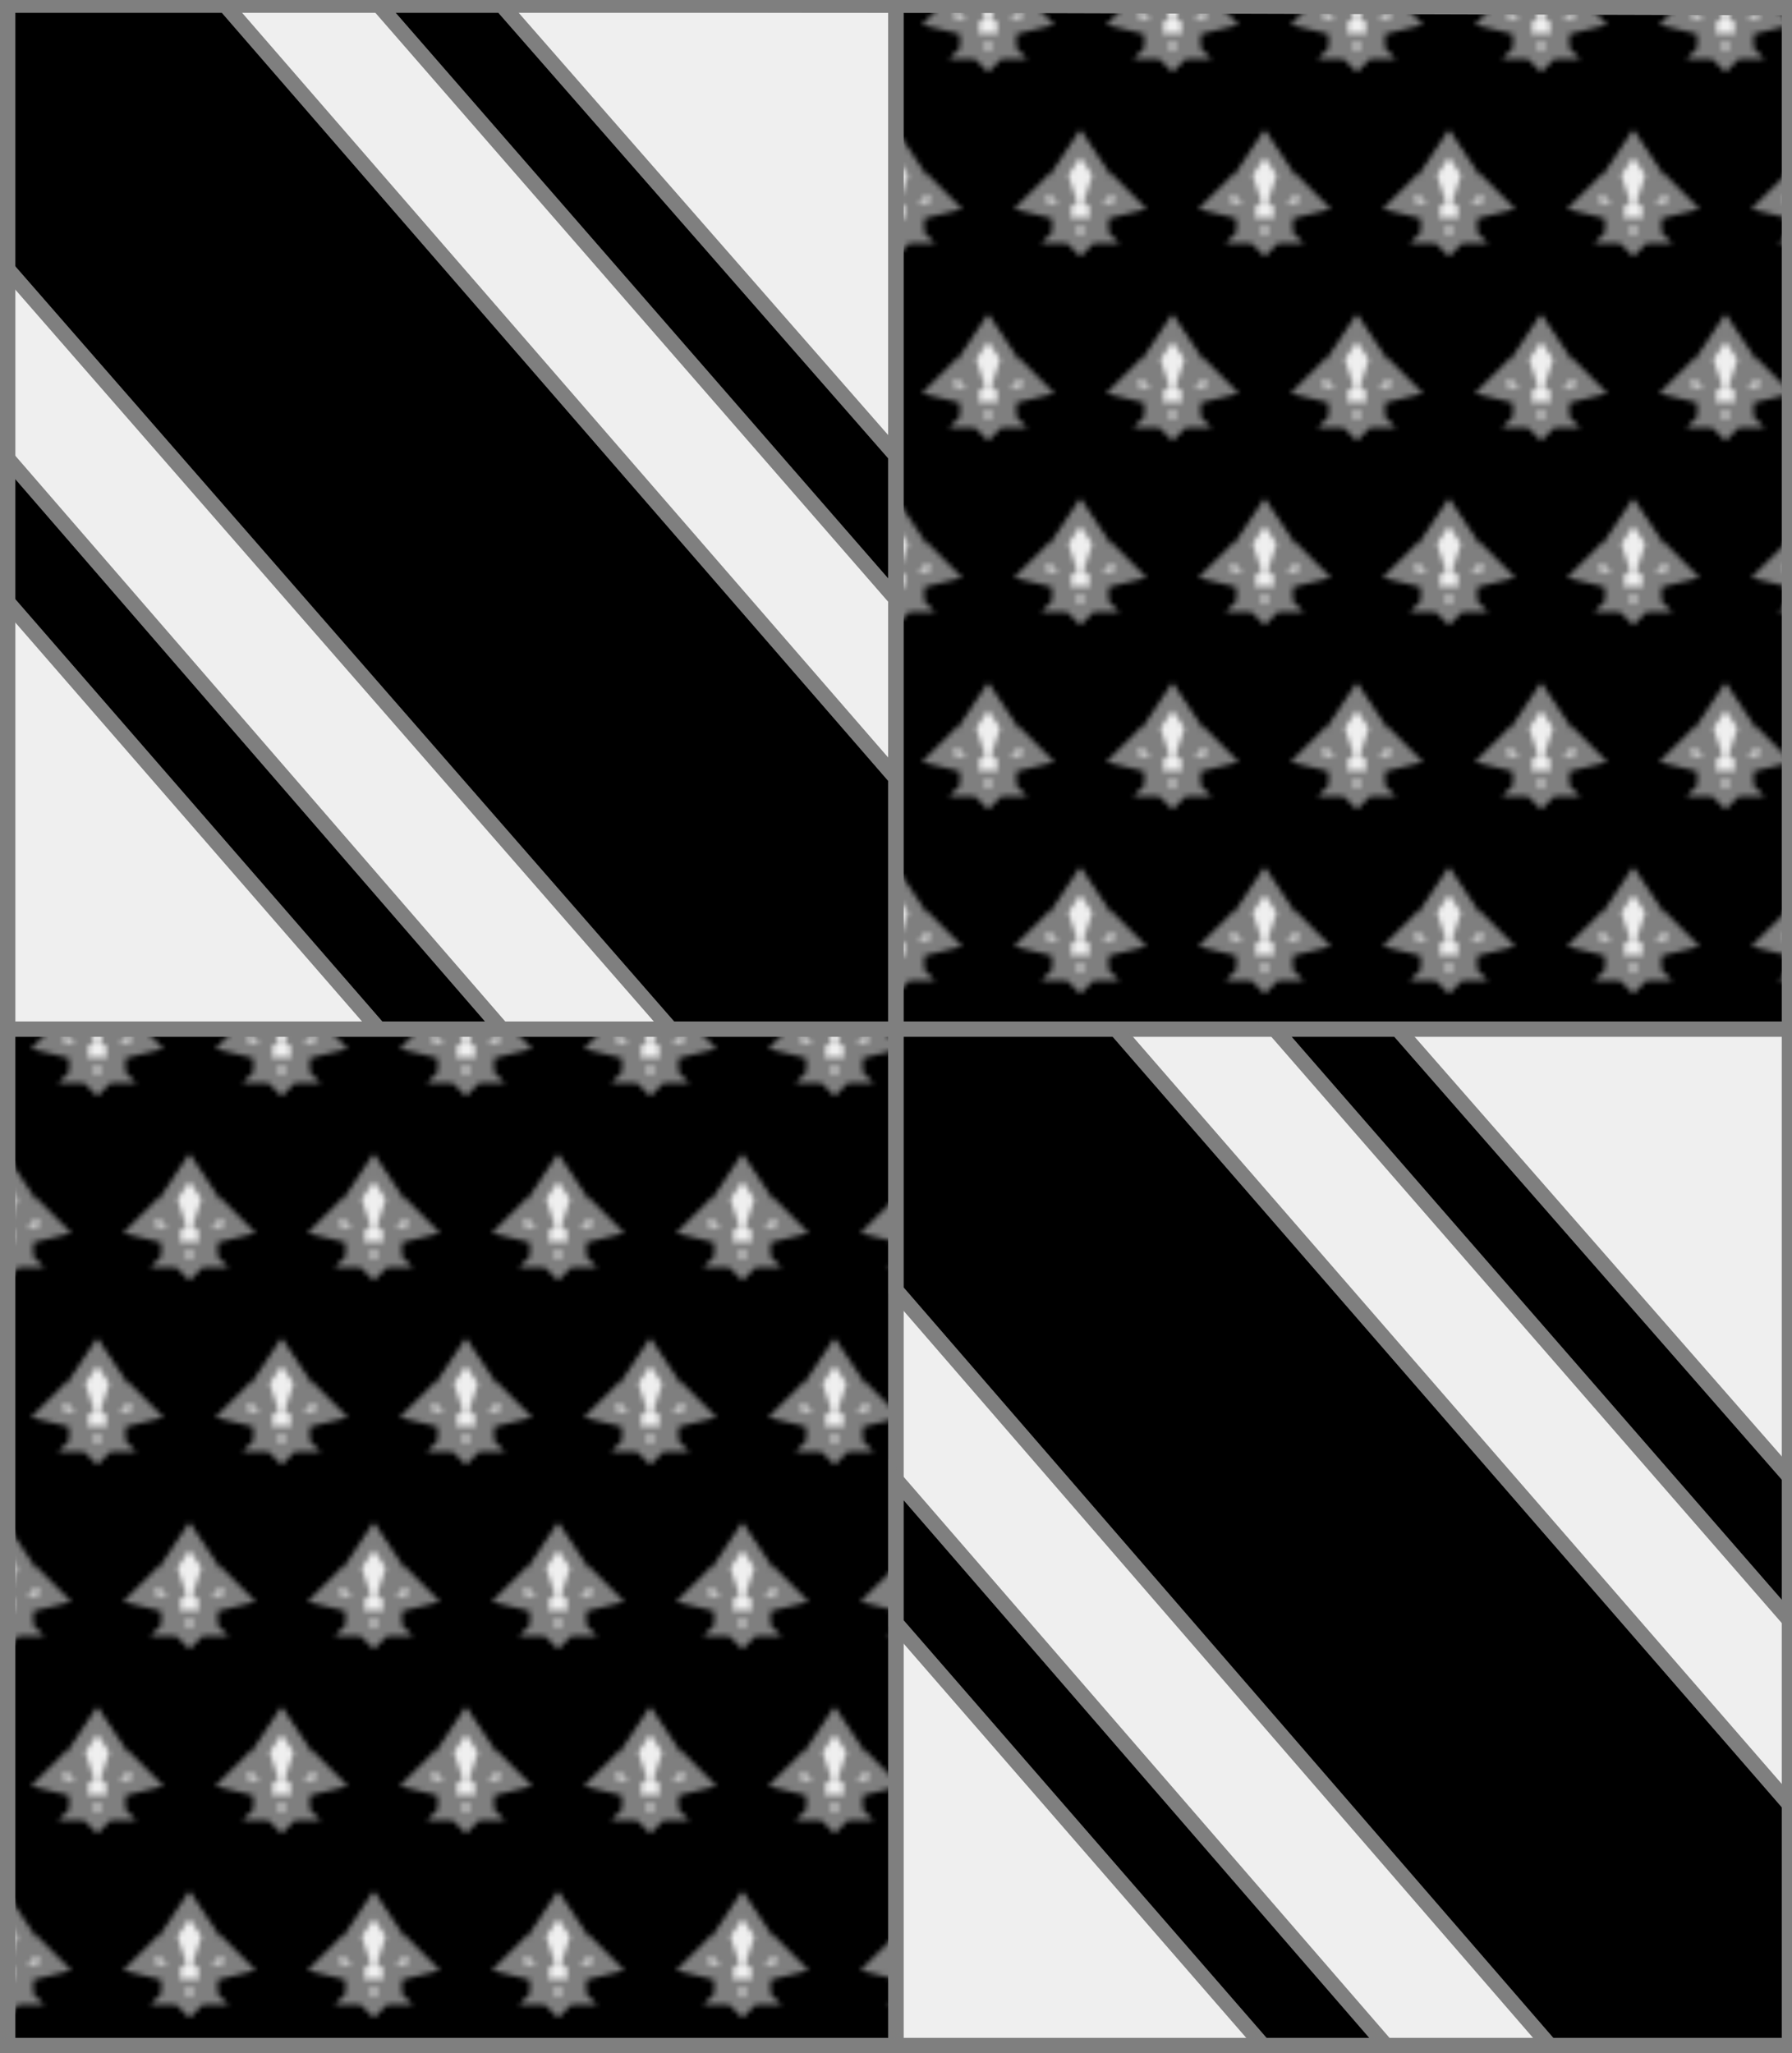
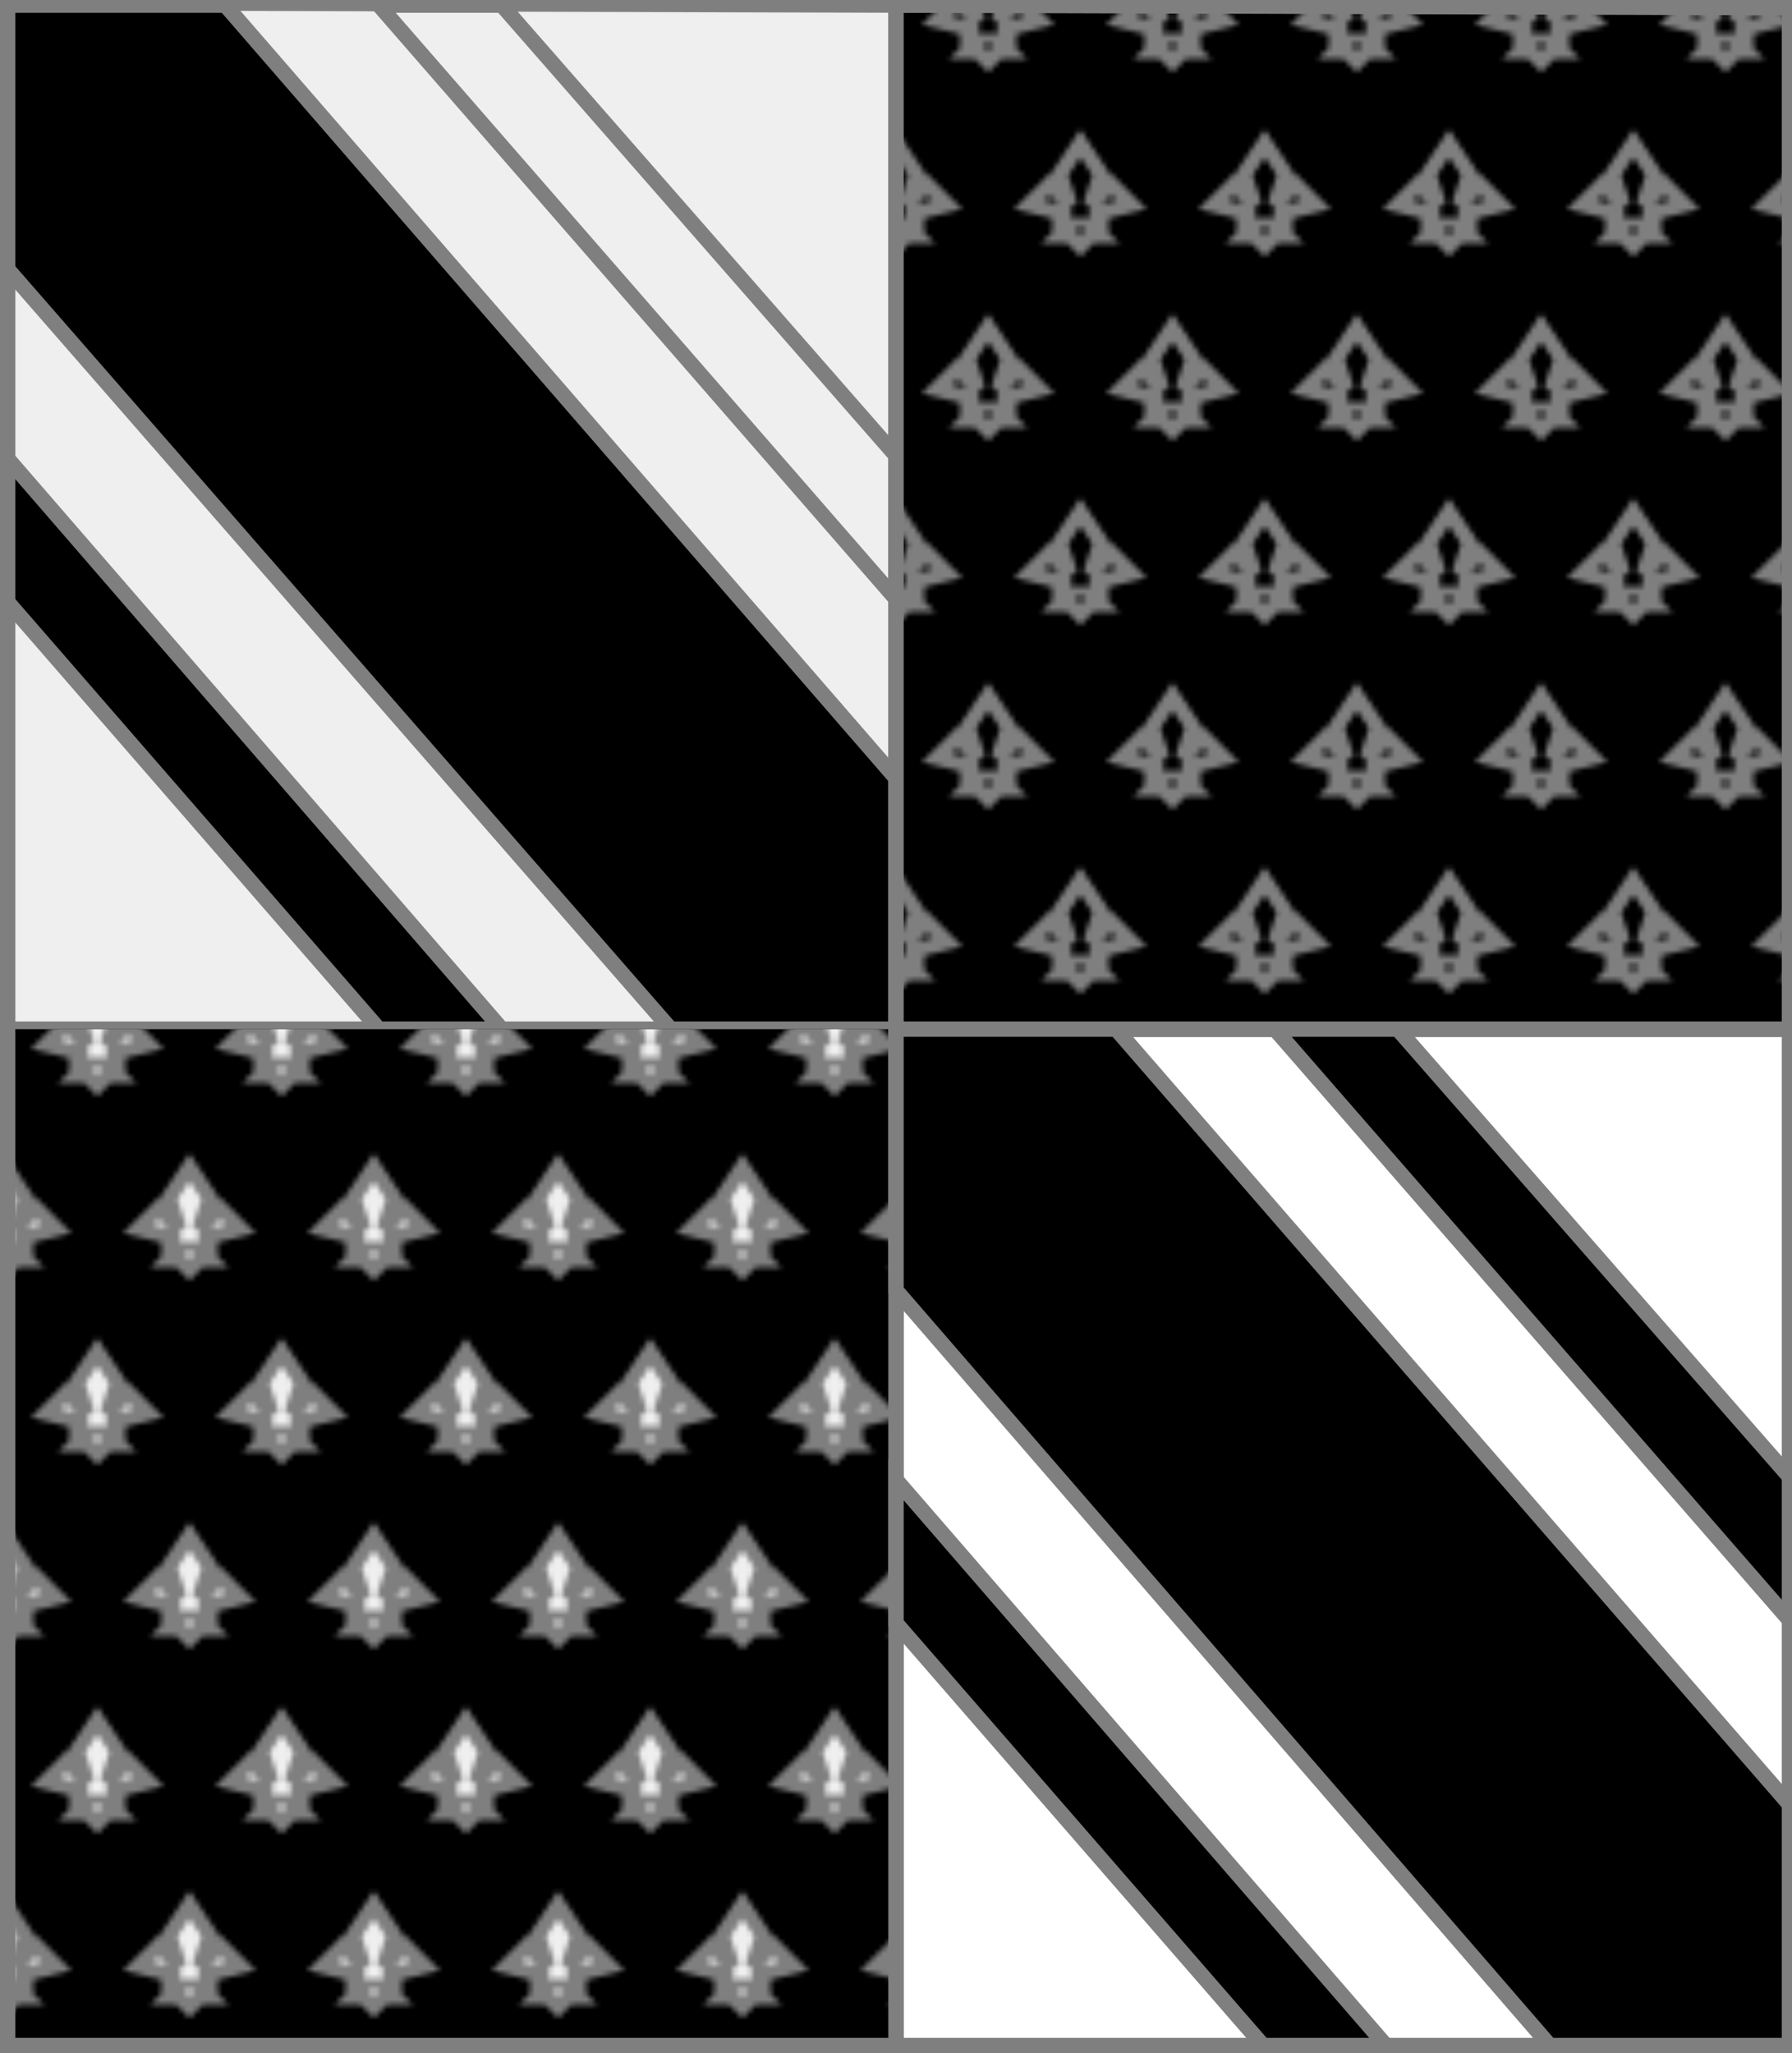
<svg xmlns="http://www.w3.org/2000/svg" xmlns:xlink="http://www.w3.org/1999/xlink" width="350" height="401" xml:lang="fr">
  <g>
    <g>
      <polygon points="1,1 175,1 175,201 1,201 " fill="#efefef" />
-       <polygon points="1,1 175,1 175,201 1,201 " stroke="#7f7f7f" stroke-width="3" fill-opacity="0.0" />
    </g>
    <g>
      <g>
        <polygon points="1,1 44,1 175,152 175,201 131,201 1,52 " fill="#000000" />
        <polygon points="1,1 44,1 175,152 175,201 131,201 1,52 " stroke="#7f7f7f" stroke-width="3" fill-opacity="0.0" />
      </g>
      <g>
-         <polygon points="74,1 98,1 175,89 175,117 " fill="#000000" />
        <polygon points="74,1 98,1 175,89 175,117 " stroke="#7f7f7f" stroke-width="3" fill-opacity="0.0" />
      </g>
      <g>
        <polygon points="1,89 98,201 74,201 1,117 " fill="#000000" />
        <polygon points="1,89 98,201 74,201 1,117 " stroke="#7f7f7f" stroke-width="3" fill-opacity="0.0" />
      </g>
    </g>
  </g>
  <g>
    <g>
      <polygon points="175,1 350,1 350,201 175,201 " fill="#000000" />
      <polygon points="175,1 350,1 350,201 175,201 " stroke="#7f7f7f" stroke-width="3" fill-opacity="0.0" />
    </g>
    <g>
      <defs>
        <g id="id2">
          <polygon points="175,1 350,1 350,201 175,201 " />
        </g>
        <g id="id3">
          <polygon points="175,1 350,1 350,201 175,201 " stroke="#7f7f7f" stroke-width="3" fill-opacity="0.0" />
        </g>
        <pattern id="id4" patternUnits="userSpaceOnUse" x="157" y="19" width="36" height="72">
          <g id="id1">
-             <polygon points="18,9 22,15 20,21 24,17 28,21 20,23 22,23 22,25 20,25 22,27 20,27 18,29 16,27 14,27 16,25 14,25 14,23 16,23 8,21 12,17 16,21 14,15 " fill="#efefef" />
            <polygon points="18,9 22,15 20,21 24,17 28,21 20,23 22,23 22,25 20,25 22,27 20,27 18,29 16,27 14,27 16,25 14,25 14,23 16,23 8,21 12,17 16,21 14,15 " fill="none" stroke="#7f7f7f" stroke-width="3" />
          </g>
          <use xlink:href="#id1" transform="translate(-18,36)" />
          <use xlink:href="#id1" transform="translate(18,36)" />
        </pattern>
      </defs>
      <use xlink:href="#id2" fill="#000000" />
      <use xlink:href="#id2" fill="url(#id4)" />
      <use xlink:href="#id3" />
    </g>
  </g>
  <g>
    <g>
      <polygon points="1,201 175,201 175,401 1,401 " fill="#000000" />
      <polygon points="1,201 175,201 175,401 1,401 " stroke="#7f7f7f" stroke-width="3" fill-opacity="0.0" />
    </g>
    <g>
      <defs>
        <g id="id6">
          <polygon points="1,201 175,201 175,401 1,401 " />
        </g>
        <g id="id7">
-           <polygon points="1,201 175,201 175,401 1,401 " stroke="#7f7f7f" stroke-width="3" fill-opacity="0.0" />
-         </g>
+           </g>
        <pattern id="id8" patternUnits="userSpaceOnUse" x="-17" y="219" width="36" height="72">
          <g id="id5">
            <polygon points="18,9 22,15 20,21 24,17 28,21 20,23 22,23 22,25 20,25 22,27 20,27 18,29 16,27 14,27 16,25 14,25 14,23 16,23 8,21 12,17 16,21 14,15 " fill="#efefef" />
            <polygon points="18,9 22,15 20,21 24,17 28,21 20,23 22,23 22,25 20,25 22,27 20,27 18,29 16,27 14,27 16,25 14,25 14,23 16,23 8,21 12,17 16,21 14,15 " fill="none" stroke="#7f7f7f" stroke-width="3" />
          </g>
          <use xlink:href="#id5" transform="translate(-18,36)" />
          <use xlink:href="#id5" transform="translate(18,36)" />
        </pattern>
      </defs>
      <use xlink:href="#id6" fill="#000000" />
      <use xlink:href="#id6" fill="url(#id8)" />
      <use xlink:href="#id7" />
    </g>
  </g>
  <g>
    <g>
-       <polygon points="175,201 350,201 350,400 175,401 " fill="#efefef" />
      <polygon points="175,201 350,201 350,400 175,401 " stroke="#7f7f7f" stroke-width="3" fill-opacity="0.0" />
    </g>
    <g>
      <g>
        <polygon points="175,201 218,201 350,353 350,400 304,401 175,252 " fill="#000000" />
        <polygon points="175,201 218,201 350,353 350,400 304,401 175,252 " stroke="#7f7f7f" stroke-width="3" fill-opacity="0.0" />
      </g>
      <g>
        <polygon points="249,201 273,201 350,289 350,317 " fill="#000000" />
        <polygon points="249,201 273,201 350,289 350,317 " stroke="#7f7f7f" stroke-width="3" fill-opacity="0.0" />
      </g>
      <g>
        <polygon points="175,289 272,401 248,401 175,317 " fill="#000000" />
        <polygon points="175,289 272,401 248,401 175,317 " stroke="#7f7f7f" stroke-width="3" fill-opacity="0.0" />
      </g>
    </g>
  </g>
  <polygon points="1,0 350,1 350,400 1,400 " stroke="#7f7f7f" stroke-width="4" fill-opacity="0.0" />
</svg>